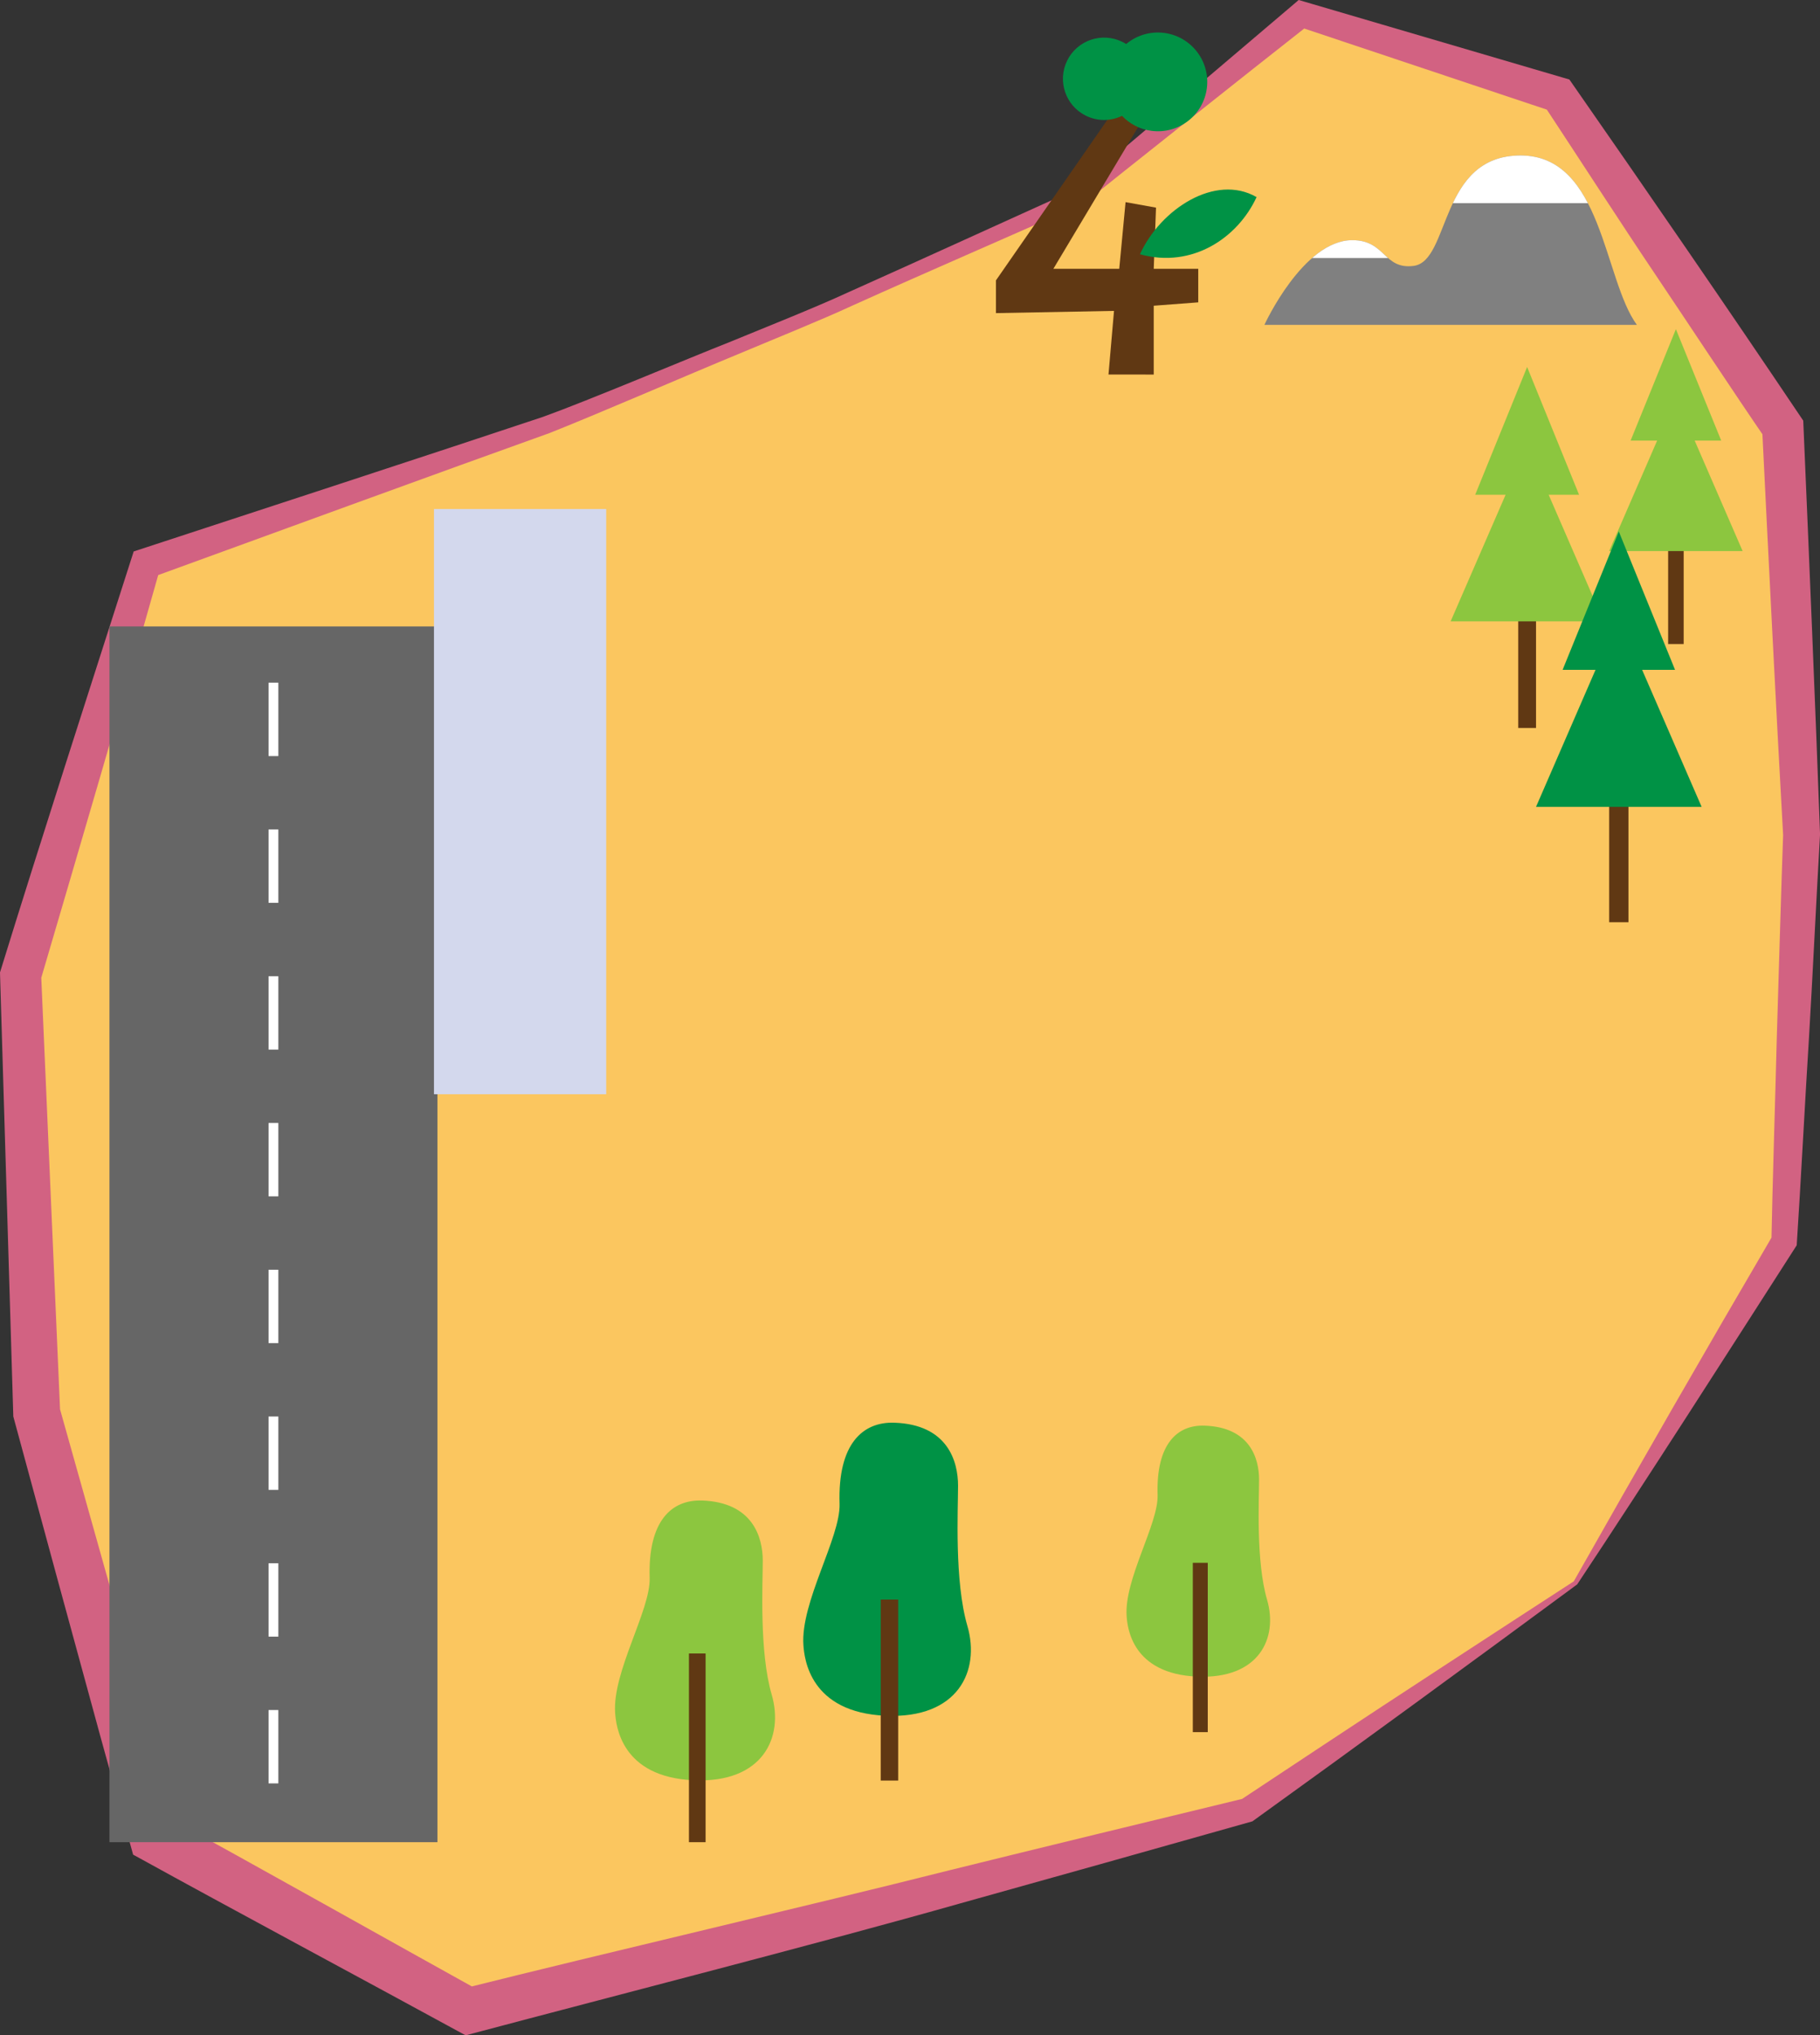
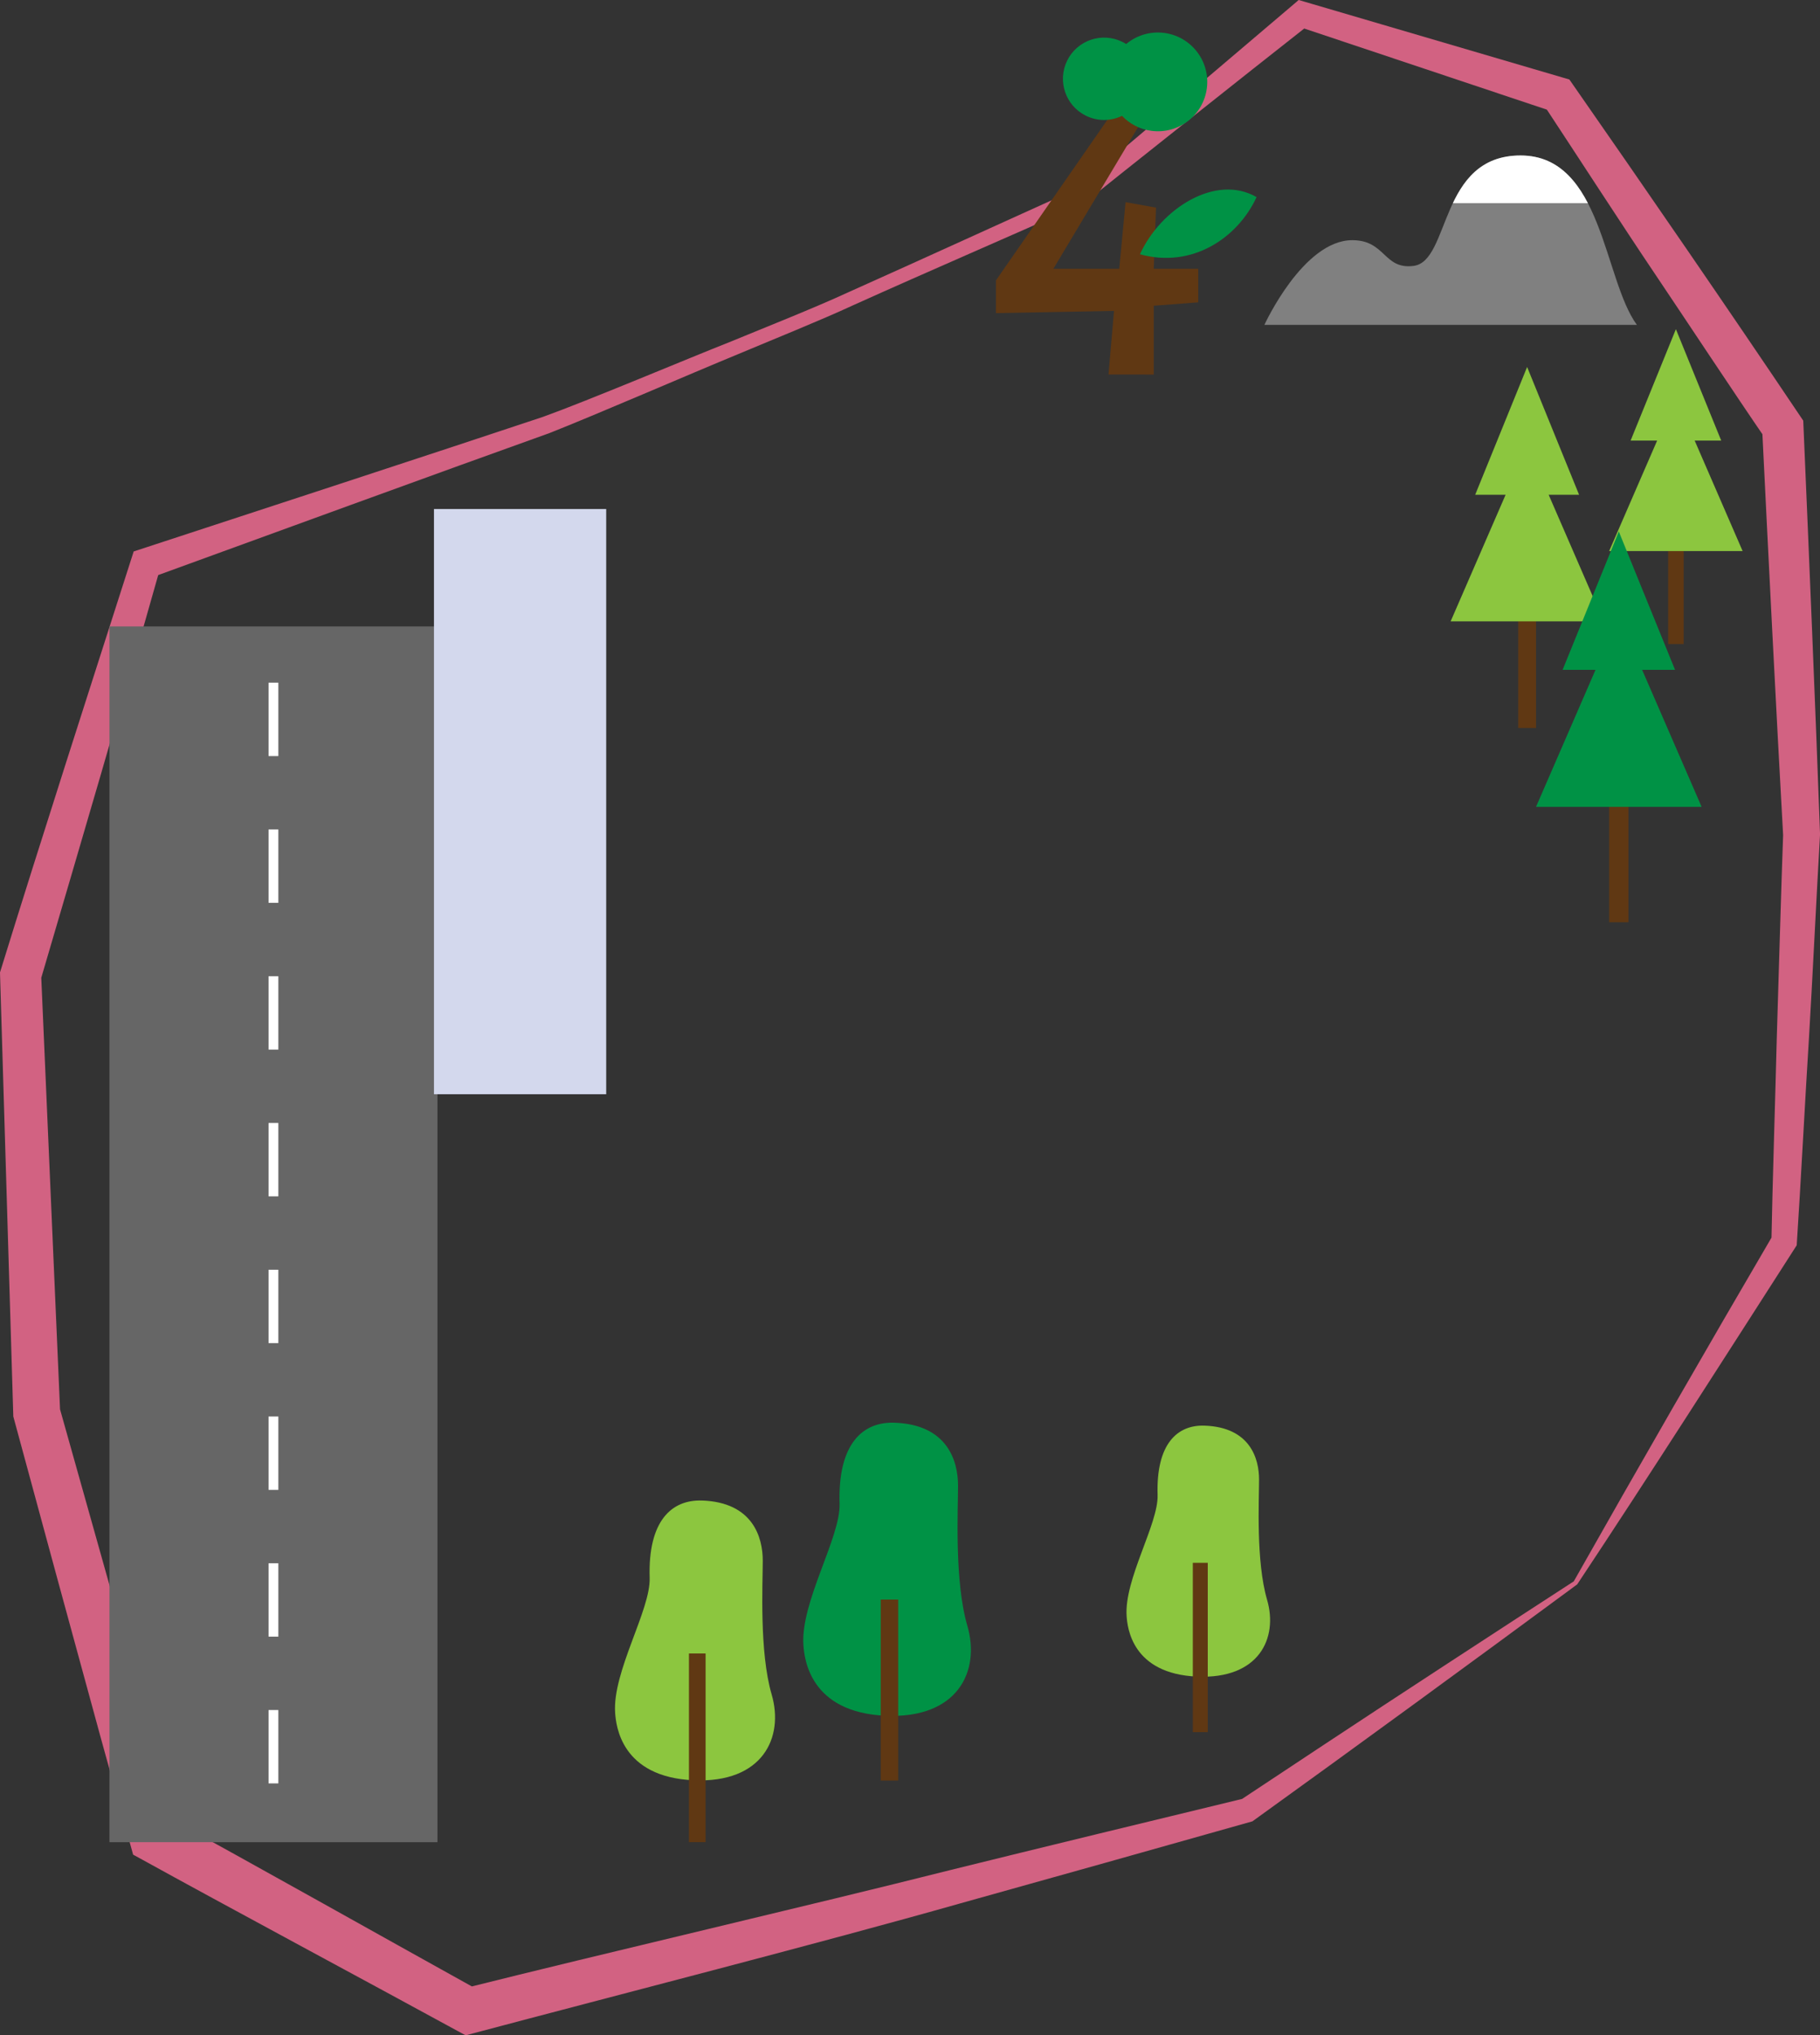
<svg xmlns="http://www.w3.org/2000/svg" viewBox="0 0 744.15 832.08">
  <rect x="0" y="0" width="744.15" height="832.08" fill="#333333" stroke="none" />
  <defs>
    <style>.e{fill:#009245;}.f{fill:#fff;}.g{fill:#8cc63f;}.h{fill:#d26282;}.i{fill:#d3d8ed;}.j{fill:#603813;}.k{fill:gray;}.l{clip-path:url(#d);}.m{fill:none;}.n{fill:#666;}.o{fill:#fbc65f;}</style>
    <clipPath id="d">
      <path class="m" d="M516.98,132.82h152.3c-13.62-18.58-14.08-69.26-47.56-69.26s-28.63,43.26-43.77,45.15c-12.29,1.54-11.36-10.52-25.03-10.52-20.12,0-35.94,34.63-35.94,34.63Z" />
    </clipPath>
  </defs>
  <g id="a" />
  <g id="b">
    <g id="c">
      <g>
-         <polygon class="o" points="644.18 647.09 729.49 507.43 736.6 341.04 728.94 174.72 637.17 38.74 532.23 5.81 441.32 80.32 334.97 127.89 227.29 172.36 59.59 230.35 8.42 398.7 14.99 577.67 62.99 751.42 191.57 822.07 350.9 781.73 509.87 740.05 644.18 647.09" />
        <path class="h" d="M643.5,646.45c25.9-45.81,54.89-96.19,81.55-141.73l-.76,2.5c.37-20.79,1.7-62.48,2.2-83.25,.61-19.54,1.94-65.75,2.58-82.57-2.91-52.07-6.03-114.19-8.58-166.28l1.44,4.34c-11.58-16.82-34.29-51.18-45.69-68.12-11.41-16.9-33.85-51.5-45.09-68.53l3.84,2.86-104.32-34.87,4.88-.94-23.08,18.2c-20.53,16.33-48.58,38.44-69.01,54.87-31.47,14.08-63.23,27.71-94.68,41.89-13.25,6.15-33.64,14.34-47.26,20.08-18.92,7.78-58.35,24.88-77.01,32.21-41.19,14.72-121.12,43.91-162.89,59.11l3.9-4.05c-15.52,54.89-33.04,114.47-49.06,168.99l.36-2.75,7.78,178.92-.34-2.2,24.4,86.77c6.21,21.49,18,65.3,24.06,86.86l-4.86-6.15c32.15,17.49,96.25,53.53,128.25,71.26l-6.82-.87c57.67-14.46,142.21-34.08,199.58-48.55,35.55-8.79,84.17-20.59,119.75-29.19l-1.57,.72,33.87-22.43c30.35-20.09,72.05-47.26,102.59-67.08h0Zm1.37,1.29c-41.47,30.6-90.96,66.76-132.79,96.87-35.6,10.06-84,23.68-119.65,33.6-56.84,16.12-141.26,37.73-198.55,52.96l-3.5,.92-3.31-1.79c-32.06-17.53-96.95-52.36-128.92-70.04l-3.72-2.03-1.14-4.12-12.03-43.43c-7.68-27.96-27.99-102.59-35.82-131.59l-.03-1.07L.04,399.01l-.04-1.46c17.23-55.79,36.8-116.3,54.66-172.1,44.04-14.43,124.23-40.63,167.32-55.01,18.64-6.71,58.41-23.52,77.29-30.98,13.69-5.64,33.98-13.69,47.27-19.83,29.92-13.39,65.88-29.84,92.66-41.91,28.21-23.63,61.71-52.09,89.73-75.95l2.07-1.77,2.8,.82,105.54,31,2.33,.68,1.52,2.18c29.39,42.18,64.1,92.64,92.77,135.31l1.34,1.98,.1,2.36c2.25,52.29,4.86,114.48,6.77,166.77-1.23,20.87-3.27,62.56-4.54,83.42-1.32,20.69-3.53,62.45-4.91,83.14l-.09,1.44-.67,1.05c-28.59,44.53-59.91,93.64-89.08,137.59h0Z" />
      </g>
      <g>
        <path class="j" d="M471.74,153.13l-18.51-.02,2.26-26.01-48.27,.91v-13.39l49.54-71.37h13.79l-39.86,66.65h26.94l2.58-27.26,12.45,2.25-.93,25.01h18.2v13.71l-18.2,1.38v28.14Z" />
        <path class="e" d="M466.1,103.95c8.37-18.44,30.82-33.08,47.68-23.37-7.63,16.56-26.22,29.31-47.68,23.37Z" />
        <path class="e" d="M493.45,36.08c1.43-11.06-6.38-21.19-17.44-22.62-5.82-.75-11.37,1.05-15.55,4.54-.5-.32-1.02-.61-1.56-.88-8.34-4.12-18.43-.7-22.55,7.63-4.12,8.34-.7,18.43,7.63,22.55,4.84,2.39,10.27,2.24,14.78,.06,3.09,3.26,7.27,5.52,12.07,6.14,11.06,1.43,21.19-6.38,22.62-17.44Z" />
      </g>
      <g>
        <path class="g" d="M287.04,613.46c-12.41-.44-22.14,8.27-21.41,31.63,.41,13.18-15.33,38.44-14.11,55.23,.37,5.11,2.4,26.21,32.12,27.5,28.23,1.22,36.98-17.52,31.88-35.04-5.11-17.52-3.65-45.26-3.65-54.75s-4.01-23.85-24.82-24.58Z" />
        <rect class="j" x="281.69" y="675.98" width="6.81" height="77.15" />
      </g>
      <g>
        <path class="g" d="M492.52,582.84c-11.13-.39-19.87,7.42-19.21,28.38,.37,11.82-13.75,34.49-12.66,49.55,.33,4.58,2.15,23.52,28.82,24.67,25.32,1.09,33.18-15.72,28.6-31.43-4.58-15.72-3.27-40.6-3.27-49.12s-3.6-21.39-22.27-22.05Z" />
        <rect class="j" x="487.71" y="638.92" width="6.11" height="69.22" />
      </g>
      <g>
        <path class="e" d="M365.71,581.64c-13-.46-23.2,8.67-22.43,33.14,.43,13.81-16.06,40.27-14.78,57.86,.39,5.35,2.51,27.46,33.65,28.8,29.57,1.27,38.74-18.35,33.39-36.71-5.35-18.35-3.82-47.41-3.82-57.35s-4.21-24.98-26-25.74Z" />
        <rect class="j" x="360.1" y="653.94" width="7.14" height="74" />
      </g>
      <g>
        <rect class="j" x="620.76" y="214.19" width="7.28" height="83.42" />
        <polygon class="g" points="655.68 254.02 633.2 202.26 645.64 202.26 624.4 150.03 603.17 202.26 615.61 202.26 593.13 254.02 655.68 254.02" />
      </g>
      <g>
        <rect class="j" x="682.06" y="190.54" width="6.35" height="72.76" />
        <polygon class="g" points="712.51 225.28 692.91 180.13 703.76 180.13 685.23 134.57 666.71 180.13 677.56 180.13 657.95 225.28 712.51 225.28" />
      </g>
      <g>
        <rect class="j" x="657.95" y="286.75" width="7.88" height="90.29" />
        <polygon class="e" points="695.75 329.86 671.42 273.84 684.88 273.84 661.89 217.3 638.91 273.84 652.37 273.84 628.04 329.86 695.75 329.86" />
      </g>
      <g>
        <path class="k" d="M516.98,132.82h152.3c-13.62-18.58-14.08-69.26-47.56-69.26s-28.63,43.26-43.77,45.15c-12.29,1.54-11.36-10.52-25.03-10.52-20.12,0-35.94,34.63-35.94,34.63Z" />
        <g class="l">
          <rect class="f" x="586.25" y="56.34" width="69.11" height="26.72" />
-           <rect class="f" x="526.35" y="91.05" width="47" height="14.44" />
        </g>
      </g>
      <g>
        <rect class="n" x="44.75" y="256.1" width="134.11" height="497.03" />
        <path class="f" d="M113.81,729.1h-4v-30h4v30Zm0-60h-4v-30h4v30Zm0-60h-4v-30h4v30Zm0-60h-4v-30h4v30Zm0-60h-4v-30h4v30Zm0-60h-4v-30h4v30Zm0-60h-4v-30h4v30Zm0-60h-4v-30h4v30Z" />
      </g>
      <rect class="i" x="177.44" y="208.1" width="70.42" height="239.25" />
    </g>
  </g>
</svg>